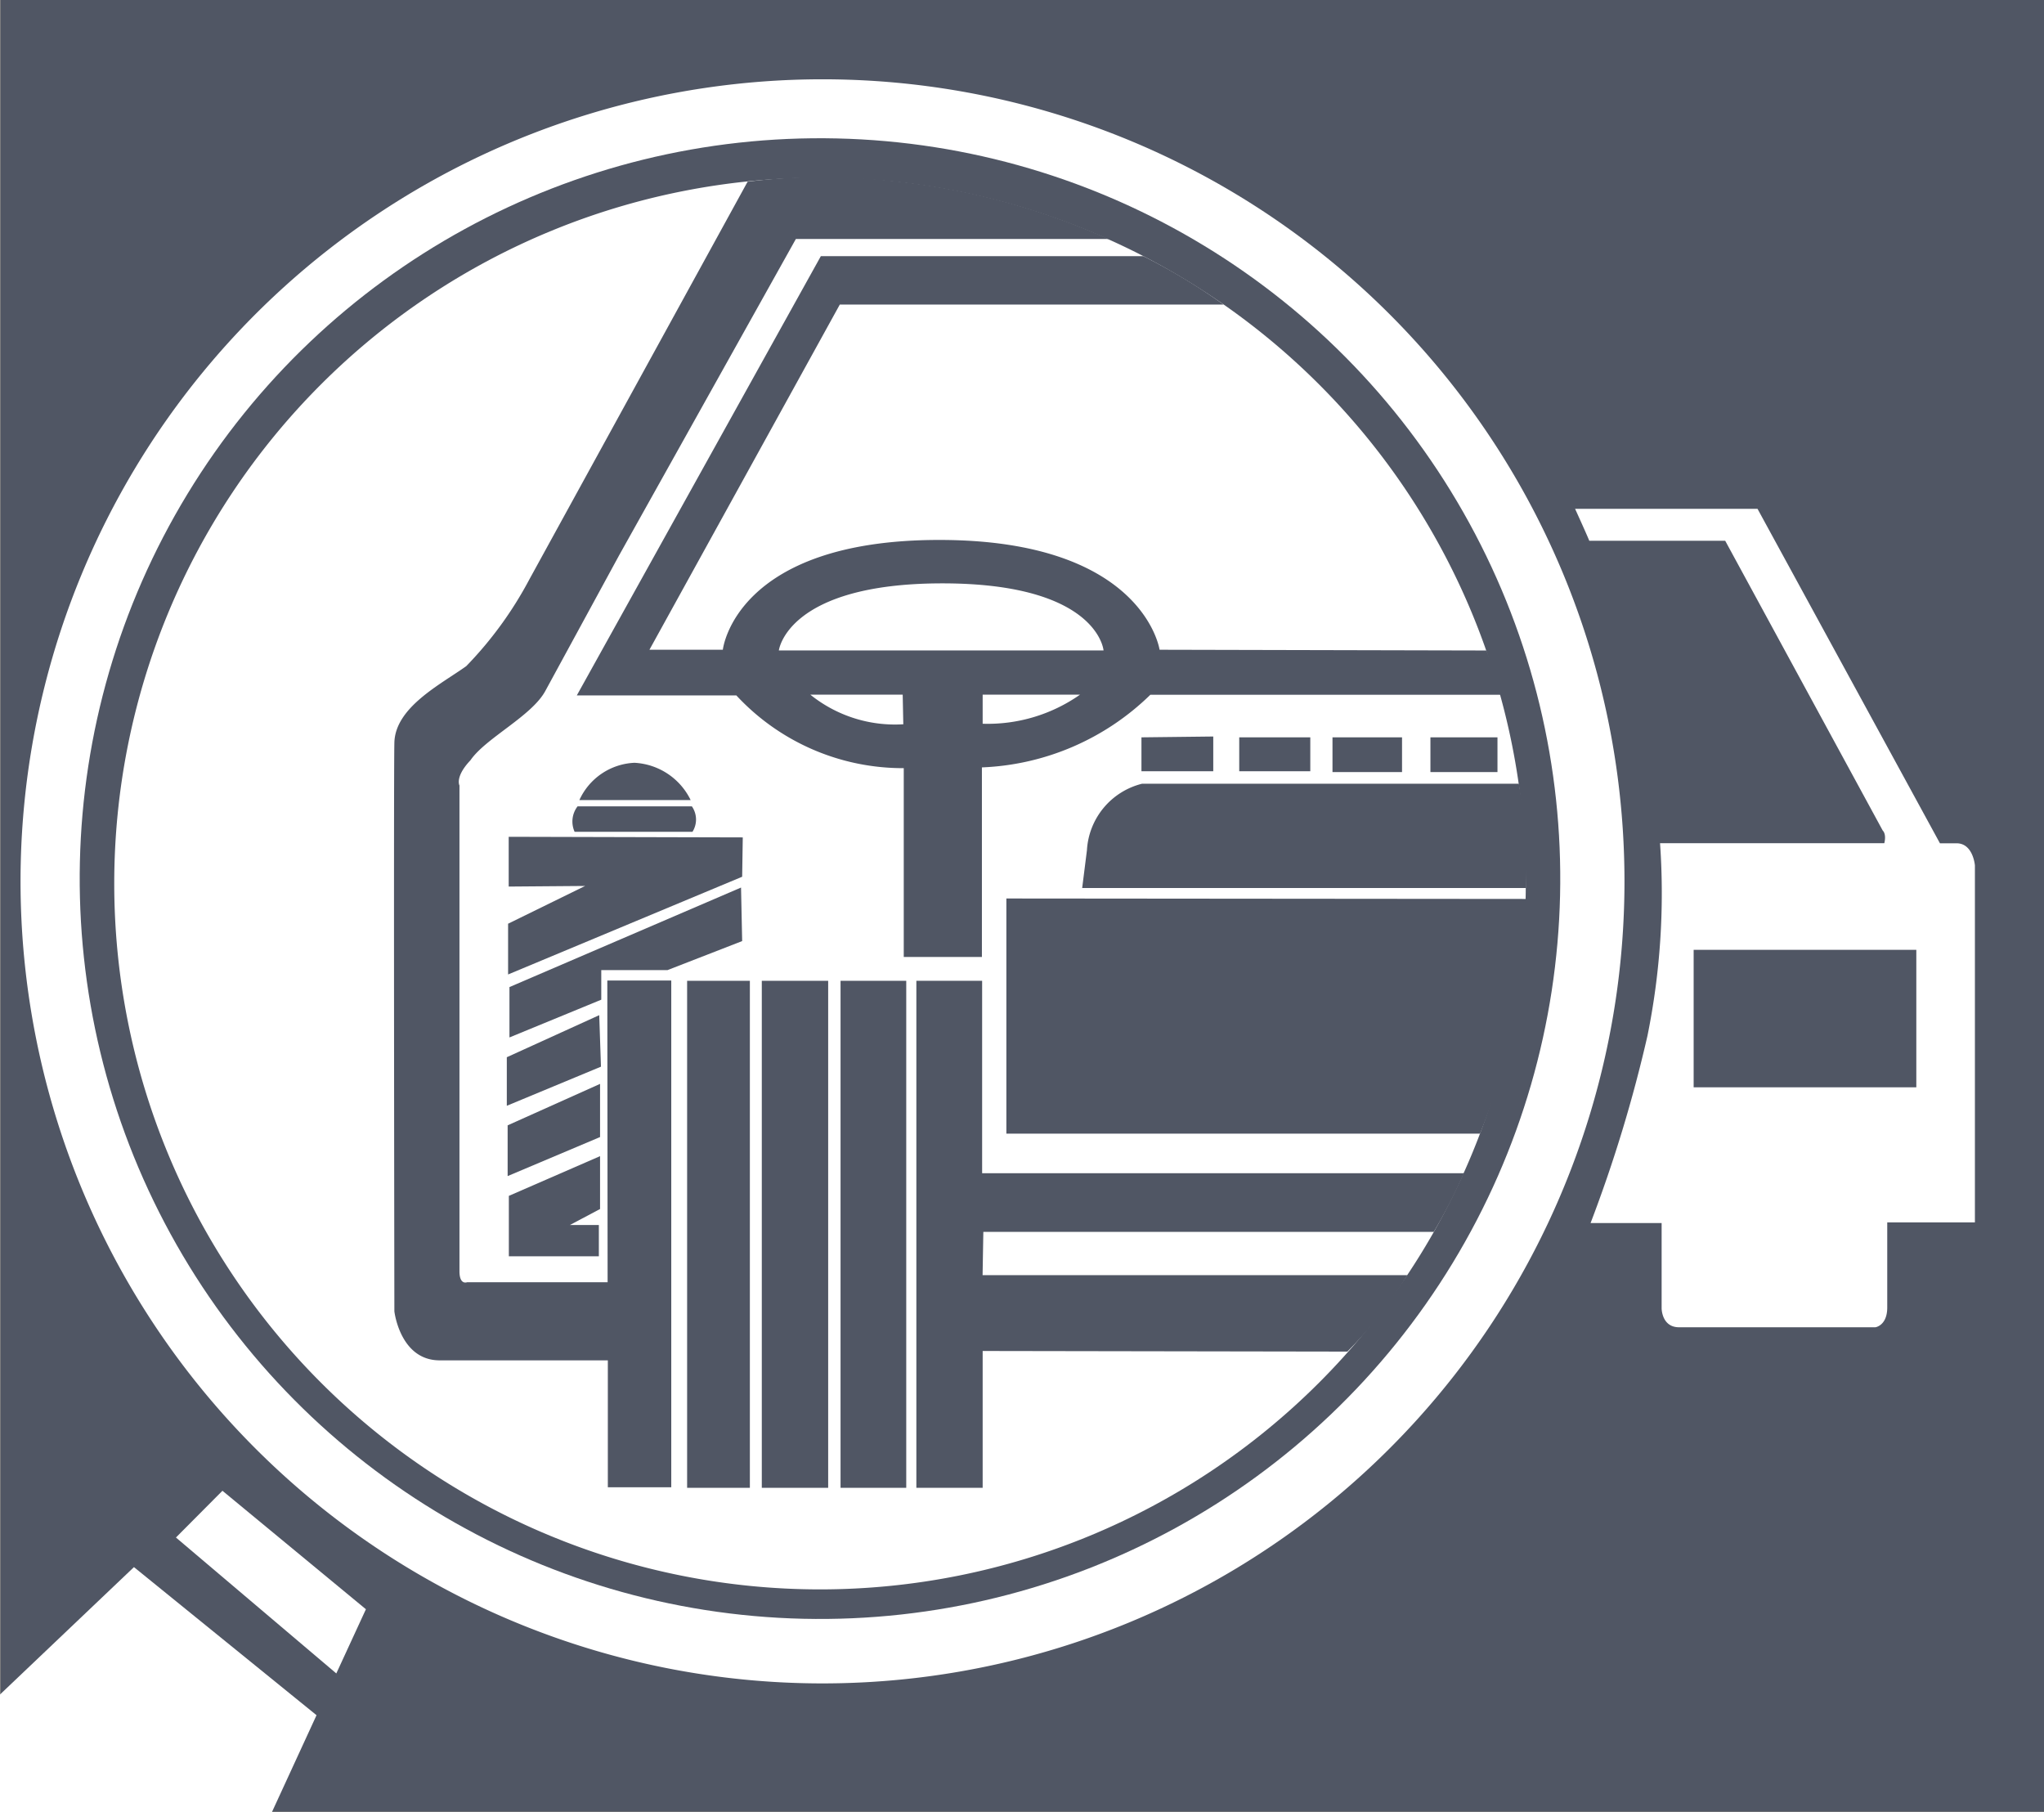
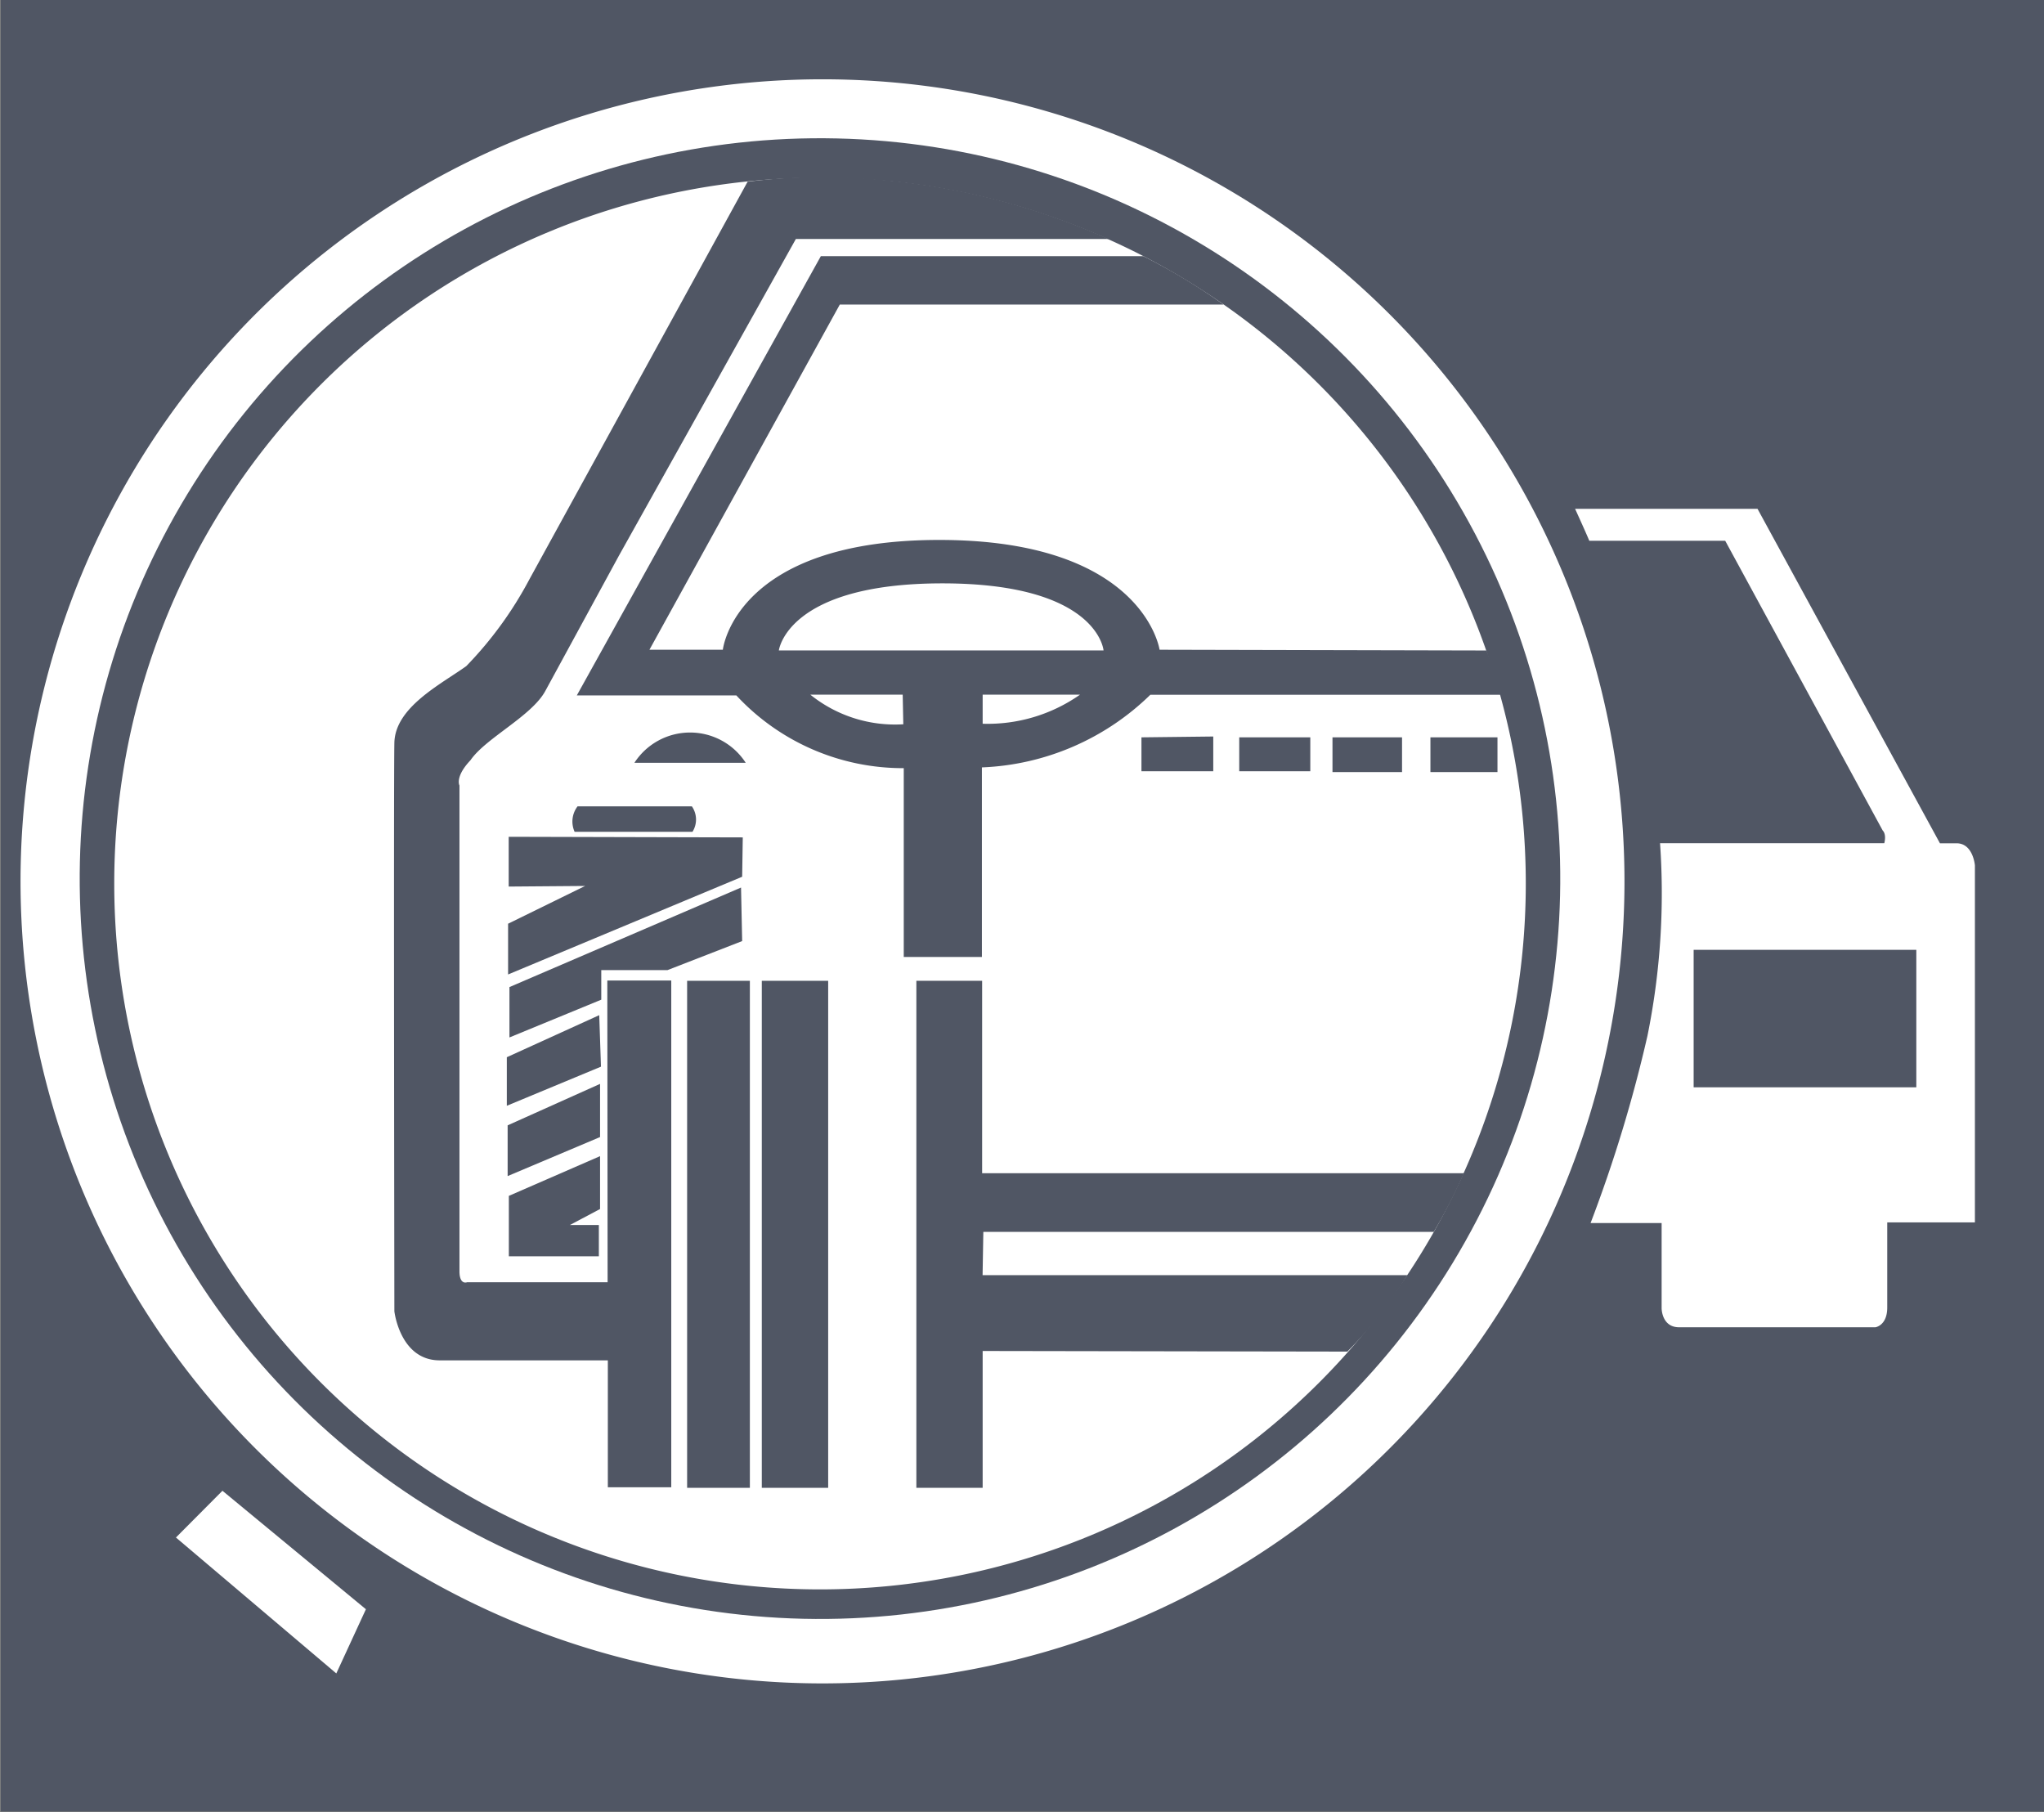
<svg xmlns="http://www.w3.org/2000/svg" width="27.07" height="24" viewBox="0 0 27.07 24">
  <rect x="0" y="0" width="27.07" height="24" fill="#808080" stroke="none" />
  <g transform="translate(-49 -798.821)">
    <rect width="27.06" height="23.988" transform="translate(49.01 798.821)" fill="#505664" />
    <path d="M133.89,48.48h-.22l-2.416-4.429h-2.416s.157.345.188.423h1.8l2.086,3.837s.052.042.021.168h-2.97a9.482,9.482,0,0,1-.167,2.552,18.484,18.484,0,0,1-.753,2.478h.941v1.129s0,.251.231.251h2.6s.157-.021.157-.262V53.5h1.161V48.773S134.11,48.48,133.89,48.48Zm-.533,3.231h-2.949v-1.82h2.949Z" transform="translate(-58.978 761.508)" fill="#fff" />
    <path d="M22.917,19.517A10.621,10.621,0,1,1,12.3,8.9,10.621,10.621,0,0,1,22.917,19.517Z" transform="translate(47.597 790.971)" fill="#fff" />
    <circle cx="9.804" cy="9.804" r="9.804" transform="translate(49.835 820.034) rotate(-88.696)" fill="#505664" />
    <path d="M28.038,26.316a9.347,9.347,0,1,1-9.347-9.347A9.347,9.347,0,0,1,28.038,26.316Z" transform="translate(41.169 784.205)" fill="#fff" />
-     <path d="M3.6,133.853l.592-1.286-2.418-1.961L0,132.293l0,1.56H3.6Z" transform="translate(49 688.967)" fill="#fff" />
    <path d="M14.391,124.97l2.124,1.8.392-.85-1.9-1.569Z" transform="translate(36.939 694.211)" fill="#fff" />
    <g transform="translate(54.218 801.172)">
      <path d="M47.178,29.219h2.113a3.009,3.009,0,0,0,2.217.963v2.5h1.035v-2.51a3.382,3.382,0,0,0,2.231-.962h4.639a3.538,3.538,0,0,0-.188-.586l-4.329-.01s-.209-1.454-2.918-1.454-2.866,1.454-2.866,1.454H48.14l2.521-4.571,5.082,0a8.065,8.065,0,0,0-1.063-.641h-4.27Zm3.093-.01h1.223l.008.392A1.787,1.787,0,0,1,50.271,29.209Zm2.282.385v-.385h1.289A2.128,2.128,0,0,1,52.554,29.594Zm-.533-1.859c2.061,0,2.134.888,2.134.888h-4.3S49.96,27.735,52.02,27.735Z" transform="translate(-44.757 -22.361)" fill="#505664" />
-       <path d="M48.12,64.823a.842.842,0,0,0-.729.494h1.474A.878.878,0,0,0,48.12,64.823Z" transform="translate(-44.936 -57.073)" fill="#505664" />
+       <path d="M48.12,64.823h1.474A.878.878,0,0,0,48.12,64.823Z" transform="translate(-44.936 -57.073)" fill="#505664" />
      <path d="M46.846,68.7h1.561a.305.305,0,0,0-.008-.337H46.885A.33.33,0,0,0,46.846,68.7Z" transform="translate(-44.454 -60.036)" fill="#505664" />
      <path d="M44.683,70.885l-3.1-.008v.659l1.012-.008-1.02.5V72.7l3.1-1.294Z" transform="translate(-40.064 -62.147)" fill="#505664" />
      <path d="M42.89,76.093h.878l.988-.384L44.741,75l-3.067,1.318v.667l1.216-.5Z" transform="translate(-40.145 -65.598)" fill="#505664" />
      <path d="M42.7,85.459l-1.224.557v.643l1.247-.518Z" transform="translate(-39.982 -74.367)" fill="#505664" />
      <path d="M42.752,91.079l-1.224.549V92.3l1.224-.517Z" transform="translate(-40.023 -79.077)" fill="#505664" />
      <path d="M42.834,96.988l-1.208.526v.8h1.192V97.9h-.384l.4-.212Z" transform="translate(-40.105 -84.029)" fill="#505664" />
      <rect width="0.831" height="6.714" transform="translate(3.882 10.637)" fill="#505664" />
      <rect width="0.879" height="6.714" transform="translate(4.871 10.637)" fill="#505664" />
-       <rect width="0.87" height="6.714" transform="translate(5.914 10.637)" fill="#505664" />
      <path d="M75.825,82.649h-.871v6.714h.878V87.551l4.83.008a5.438,5.438,0,0,0,.794-1.012H75.831l.01-.573h5.965a7.435,7.435,0,0,0,.4-.777H75.825Z" transform="translate(-68.036 -72.012)" fill="#505664" />
      <path d="M94.313,62.672l-.951.011v.449h.951Z" transform="translate(-83.463 -55.27)" fill="#505664" />
      <rect width="0.941" height="0.449" transform="translate(11.194 7.413)" fill="#505664" />
      <rect width="0.921" height="0.46" transform="translate(12.429 7.413)" fill="#505664" />
      <rect width="0.888" height="0.46" transform="translate(13.726 7.413)" fill="#505664" />
-       <path d="M88.58,67.426l-.063.5h5.877a6.032,6.032,0,0,0-.094-1.381H89.311A.964.964,0,0,0,88.58,67.426Z" transform="translate(-79.403 -58.518)" fill="#505664" />
-       <path d="M82.317,75.916V79.03H88.59a8.4,8.4,0,0,0,.614-3.108Z" transform="translate(-74.207 -66.369)" fill="#505664" />
      <path d="M35.057,31.585H33.195s-.1.041-.1-.147V25.006s-.063-.114.146-.334c.2-.293.815-.586.993-.921l.973-1.788,2.343-4.193h4.142A9.336,9.336,0,0,0,38.818,17a8.071,8.071,0,0,0-1.907.011l-2.889,5.264a5.012,5.012,0,0,1-.837,1.151c-.335.24-.941.543-.952,1.014s0,7.53,0,7.53.074.649.6.649h2.227V34.3H35.9V27.589h-.847Z" transform="translate(-32.228 -16.956)" fill="#505664" />
    </g>
  </g>
</svg>